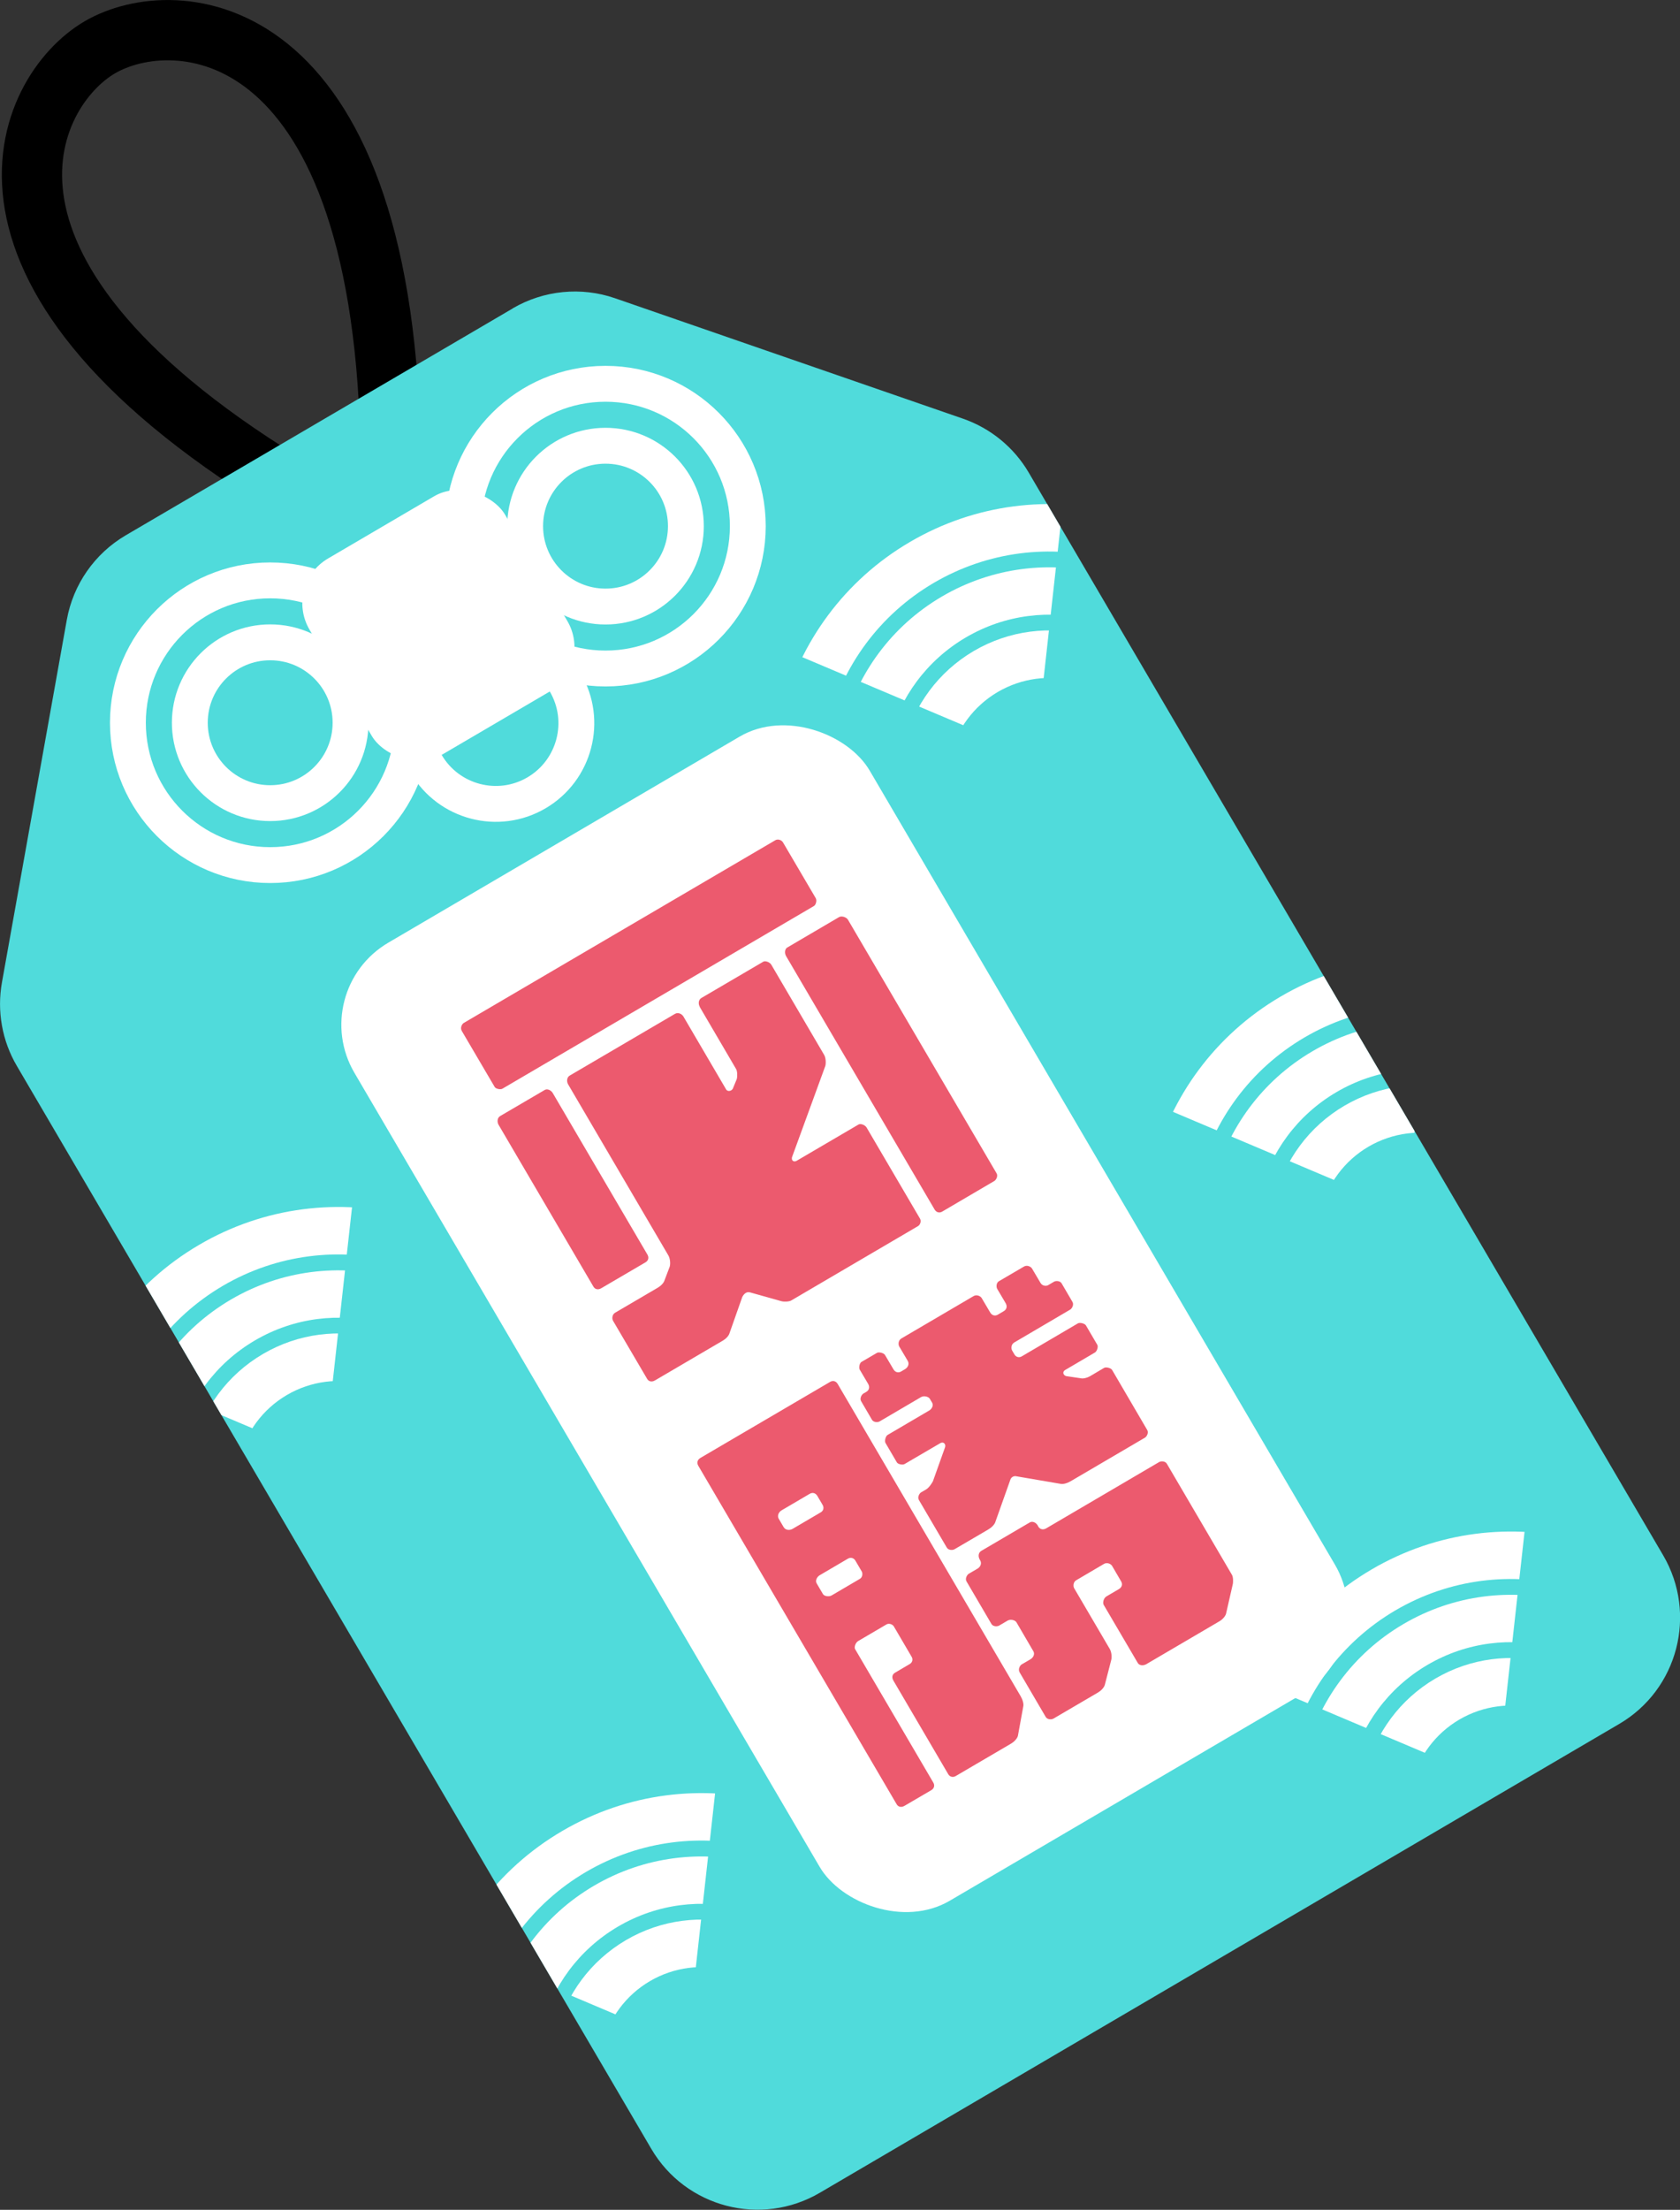
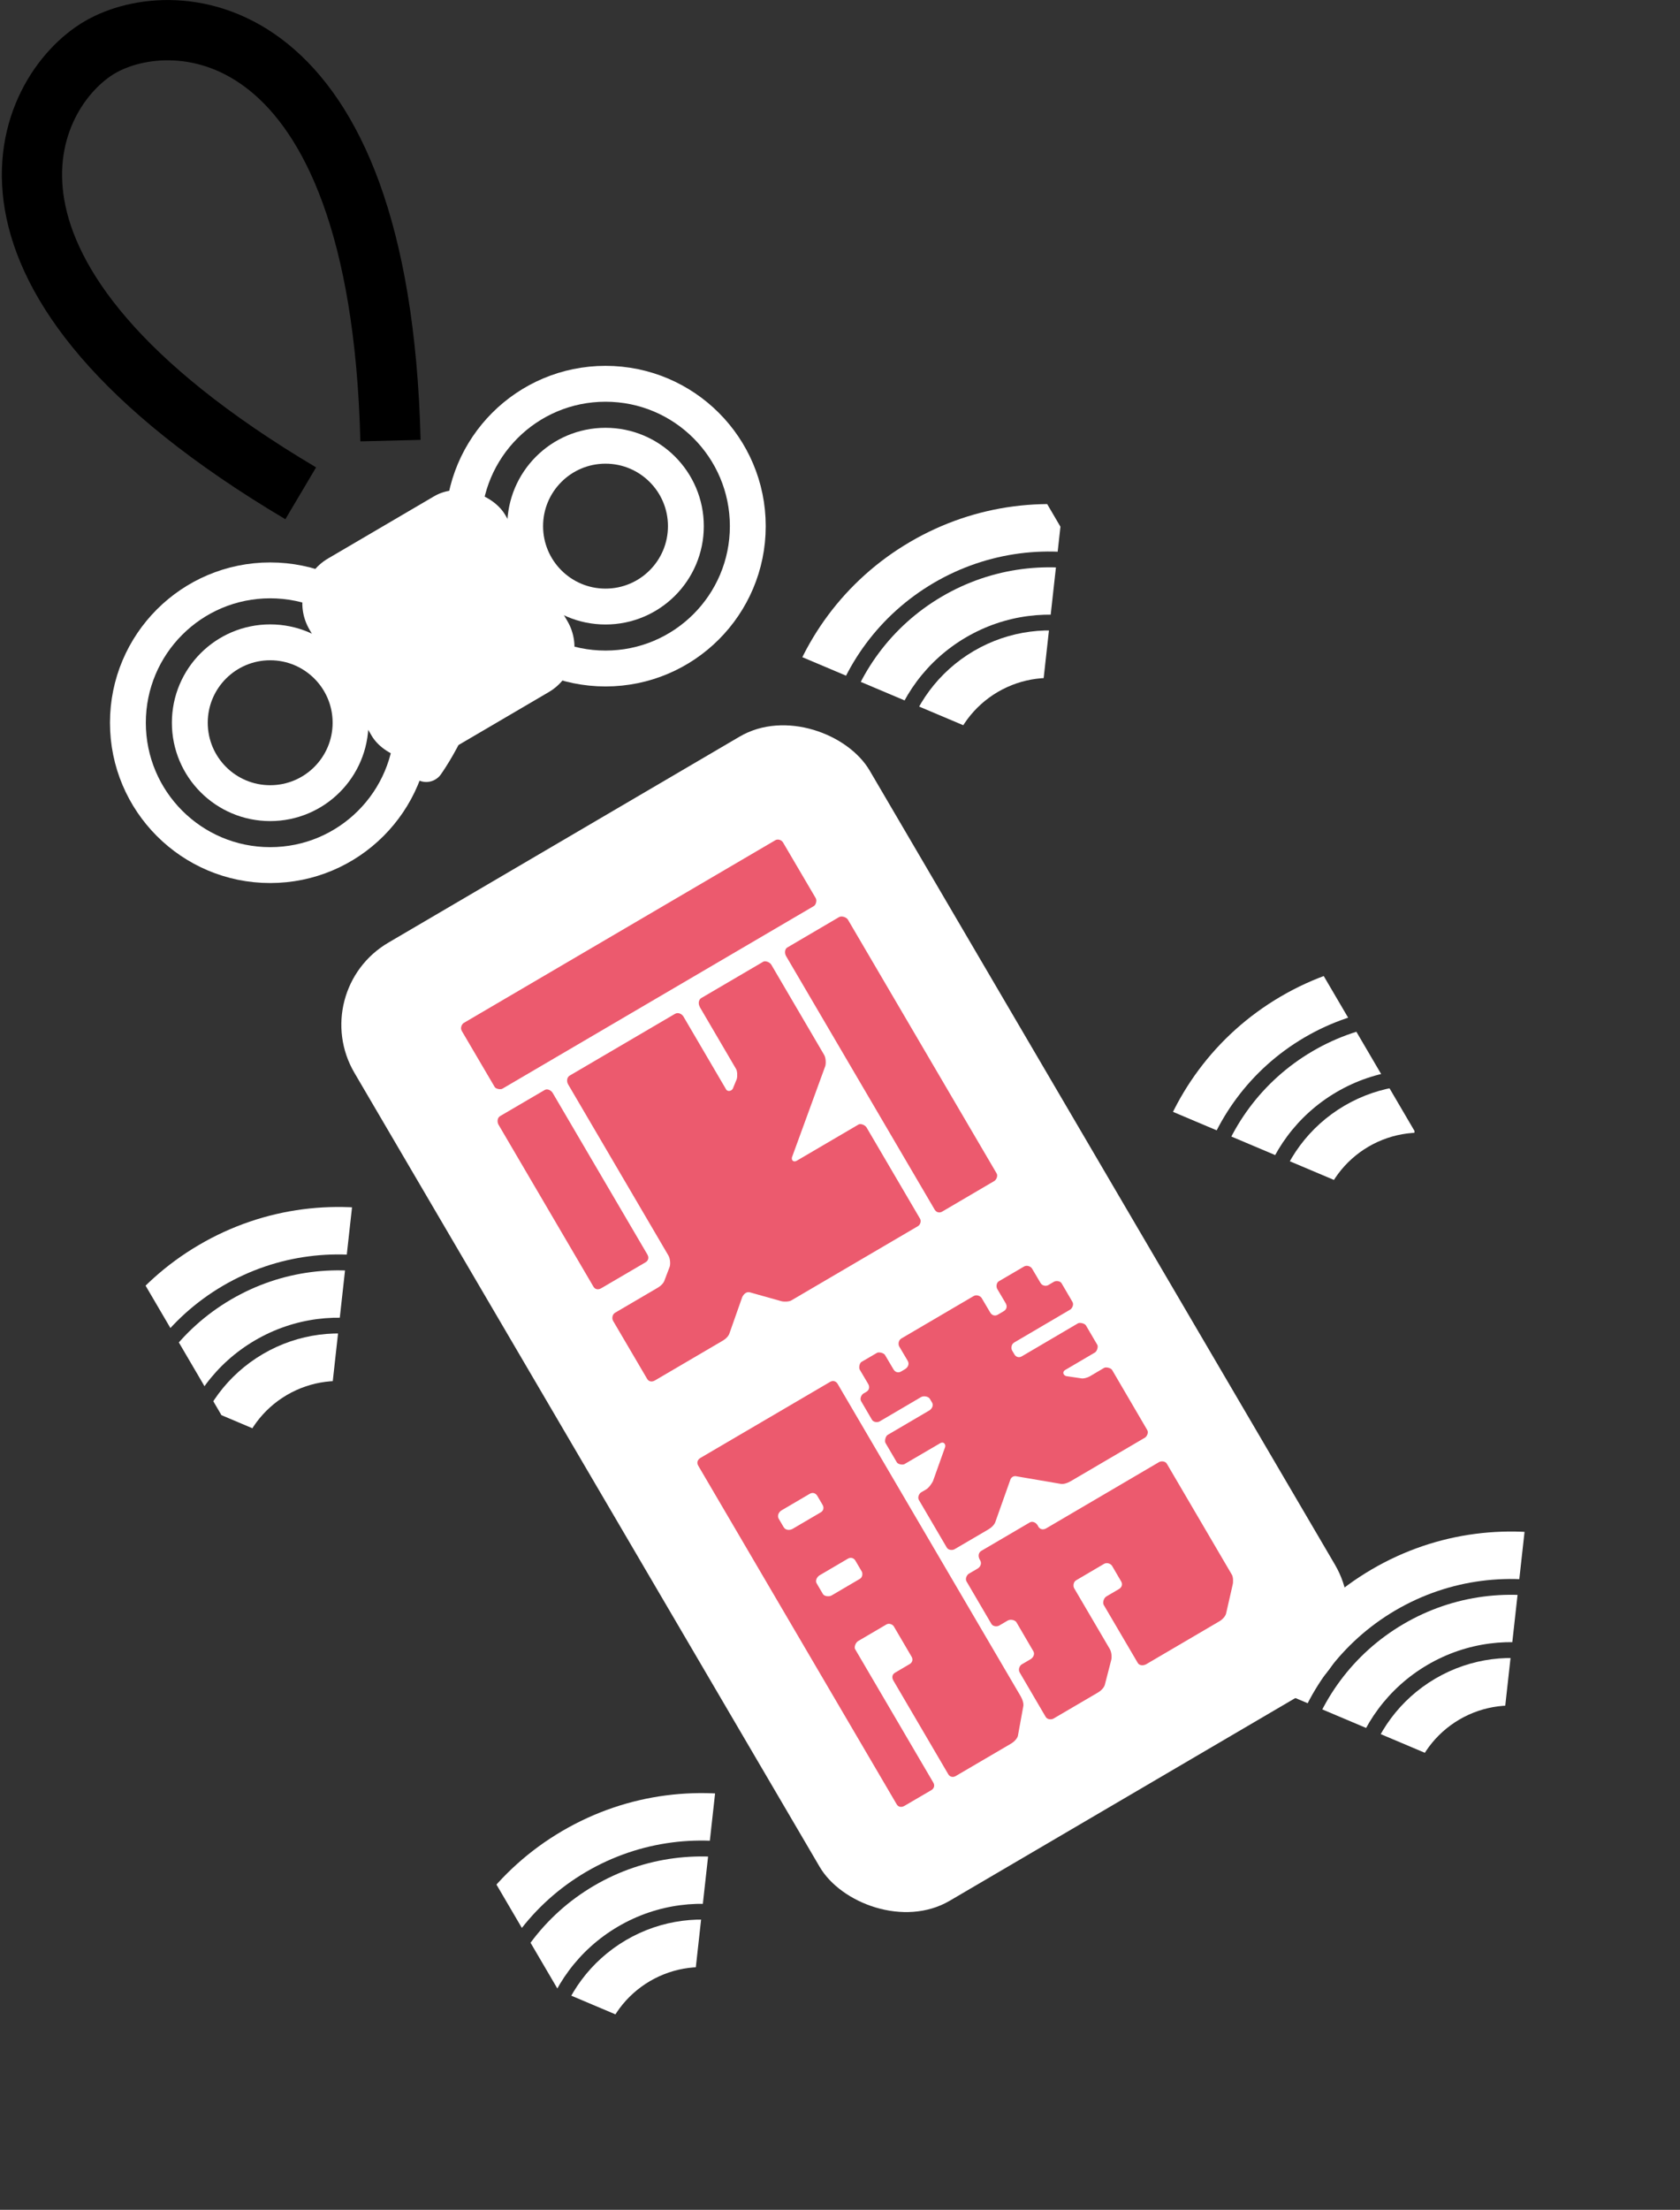
<svg xmlns="http://www.w3.org/2000/svg" id="_レイヤー_2" viewBox="0 0 161.17 211.89">
  <rect x="0" y="0" width="161.17" height="211.89" fill="#333333" stroke="none" />
  <defs>
    <style>.cls-1,.cls-2,.cls-3,.cls-4{fill:none;}.cls-5{clip-path:url(#clippath);}.cls-6{fill:#fff;}.cls-7{fill:#ec5a6e;}.cls-8{fill:#50dbdb;}.cls-9{clip-path:url(#clippath-1);}.cls-10{clip-path:url(#clippath-4);}.cls-11{clip-path:url(#clippath-3);}.cls-12{clip-path:url(#clippath-2);}.cls-13{clip-path:url(#clippath-5);}.cls-2{stroke-linecap:round;}.cls-2,.cls-4{stroke:#fff;stroke-width:3.44px;}.cls-3{stroke:#000;stroke-width:5.78px;}</style>
    <clipPath id="clippath">
      <path class="cls-1" d="M49.18,29.58L12.06,51.33c-2.98,1.75-5.04,4.71-5.65,8.1L.19,94.18c-.5,2.77,.01,5.63,1.44,8.05l60.85,103.81c3.3,5.63,10.53,7.51,16.16,4.22l76.7-44.96c5.63-3.3,7.51-10.53,4.22-16.16L98.7,45.33c-1.42-2.43-3.67-4.27-6.33-5.19l-33.36-11.54c-3.26-1.13-6.85-.77-9.83,.97Z" />
    </clipPath>
    <clipPath id="clippath-1">
      <polygon class="cls-1" points="99.3 72.45 103.92 30.78 60.68 56.13 99.3 72.45" />
    </clipPath>
    <clipPath id="clippath-2">
      <polygon class="cls-1" points="134.86 116.05 139.48 74.37 96.23 99.72 134.86 116.05" />
    </clipPath>
    <clipPath id="clippath-3">
      <polygon class="cls-1" points="143.58 170.98 148.21 129.3 104.96 154.65 143.58 170.98" />
    </clipPath>
    <clipPath id="clippath-4">
      <polygon class="cls-1" points="31.1 139.86 35.72 98.18 -7.52 123.53 31.1 139.86" />
    </clipPath>
    <clipPath id="clippath-5">
      <polygon class="cls-1" points="65.93 196.06 70.55 154.38 27.31 179.73 65.93 196.06" />
    </clipPath>
  </defs>
  <g id="deco">
    <g>
      <path class="cls-3" d="M28.85,47.3C-6.41,26.39,2.45,8.71,9.57,4.54,16.69,.37,36.44,1.27,37.46,42.25" />
      <g>
-         <path class="cls-8" d="M49.18,29.58L12.06,51.33c-2.98,1.75-5.04,4.71-5.65,8.1L.19,94.18c-.5,2.77,.01,5.63,1.44,8.05l60.85,103.81c3.3,5.63,10.53,7.51,16.16,4.22l76.7-44.96c5.63-3.3,7.51-10.53,4.22-16.16L98.7,45.33c-1.42-2.43-3.67-4.27-6.33-5.19l-33.36-11.54c-3.26-1.13-6.85-.77-9.83,.97Z" />
        <rect class="cls-6" x="52.38" y="73.2" width="57.3" height="106.49" rx="9.12" ry="9.12" transform="translate(-52.82 58.34) rotate(-30.38)" />
        <g>
          <path class="cls-7" d="M78.27,86.16c.11,.19,0,.6-.18,.71l-29.89,17.52c-.19,.11-.63,.02-.74-.16l-3.16-5.38c-.17-.3,.01-.66,.2-.77l29.89-17.52c.19-.11,.55-.07,.73,.22l3.16,5.38Zm-16.15,34.16c.15,.26,.08,.55-.18,.71l-4.27,2.5c-.3,.17-.59,.1-.74-.16l-9.1-15.52c-.15-.26-.14-.67,.16-.84l4.27-2.5c.26-.15,.62,.04,.77,.3l9.1,15.52Zm5.01-23.79c-.15-.26-.14-.67,.16-.84l5.94-3.48c.19-.11,.62,.04,.77,.3l5.07,8.65c.15,.26,.18,.74,.11,1.04l-3.2,8.76c-.08,.3,.15,.51,.45,.34l5.94-3.48c.19-.11,.62,.04,.77,.3l5.12,8.73c.15,.26,0,.6-.18,.71l-12.18,7.14c-.19,.11-.67,.14-.96,.06l-2.99-.84c-.29-.08-.55,.08-.74,.44l-1.22,3.46c-.08,.3-.4,.59-.67,.74l-6.5,3.81c-.3,.17-.59,.1-.74-.16l-3.27-5.57c-.11-.19-.1-.59,.2-.77l4.08-2.39c.26-.15,.59-.44,.67-.74l.49-1.29c.08-.29,.04-.77-.13-1.07l-9.62-16.41c-.15-.26-.14-.67,.16-.84l10.1-5.92c.3-.17,.66,.01,.81,.27l4.09,6.98c.15,.26,.59,.15,.67-.14l.35-.85c.08-.3,.05-.77-.06-.96l-3.48-5.94Zm13.41-8.61c.19-.11,.66,.01,.81,.27l14.26,24.32c.15,.26-.04,.62-.22,.73l-5.01,2.94c-.26,.15-.55,.07-.71-.19l-14.26-24.32c-.15-.26-.14-.67,.12-.82l5.01-2.94Z" />
          <path class="cls-7" d="M66.98,140.52c-.15-.26-.08-.55,.22-.73l12.44-7.29c.26-.15,.55-.08,.71,.18l17.57,29.97c.17,.3,.32,.71,.24,1.01l-.51,2.79c-.08,.29-.4,.59-.66,.74l-5.31,3.11c-.26,.15-.56,.08-.71-.18l-5.27-8.99c-.17-.3-.1-.59,.16-.74l1.41-.83c.26-.15,.34-.45,.18-.71l-1.7-2.9c-.11-.19-.45-.34-.71-.19l-2.71,1.59c-.26,.15-.4,.59-.3,.77l7.51,12.81c.15,.26,.08,.55-.18,.71l-2.6,1.52c-.3,.17-.59,.1-.74-.16l-19.05-32.49Zm8.21,5.92c.17,.3,.58,.31,.84,.16l2.71-1.59c.26-.15,.34-.45,.16-.74l-.48-.82c-.17-.3-.47-.37-.73-.22l-2.71,1.59c-.26,.15-.45,.51-.27,.81l.48,.82Zm3.77,6.42c.11,.19,.56,.27,.82,.12l2.71-1.59c.26-.15,.29-.52,.18-.71l-.61-1.04c-.15-.26-.45-.34-.71-.19l-2.71,1.59c-.26,.15-.45,.51-.3,.77l.61,1.04Zm18.3-24.1c-.26,.15-.27,.56-.16,.74l.22,.37c.15,.26,.45,.34,.71,.18l5.38-3.16c.19-.11,.66,.01,.77,.2l1.09,1.86c.11,.19-.04,.62-.22,.73l-2.86,1.68c-.3,.17-.2,.51,.1,.59l1.36,.2c.29,.08,.71-.07,.9-.18l1.37-.81c.19-.11,.66,.01,.77,.2l3.37,5.76c.15,.26-.04,.62-.22,.73l-7.13,4.18c-.3,.17-.71,.32-1.01,.24l-4.16-.71c-.29-.08-.55,.08-.63,.37l-1.41,3.97c-.08,.29-.4,.59-.7,.76l-3.23,1.89c-.19,.11-.59,.1-.74-.16l-2.68-4.57c-.15-.26,.04-.62,.22-.73l.45-.26c.3-.17,.56-.58,.68-.8l1.17-3.28c.08-.3-.17-.55-.47-.37l-3.42,2c-.19,.11-.64,.02-.74-.16l-1.09-1.86c-.11-.19,.01-.66,.2-.77l3.97-2.33c.3-.17,.45-.51,.3-.77l-.22-.37c-.11-.19-.54-.33-.84-.16l-3.97,2.33c-.19,.11-.59,.1-.74-.16l-1.04-1.78c-.15-.26,.04-.62,.22-.73l.26-.15c.3-.17,.37-.47,.2-.77l-.81-1.37c-.11-.19-.02-.63,.16-.74l1.49-.87c.19-.11,.66,.01,.77,.2l.81,1.37c.17,.3,.47,.37,.73,.22l.37-.22c.3-.17,.45-.51,.27-.81l-.81-1.37c-.11-.19-.1-.59,.2-.77l6.94-4.07c.3-.17,.66,.01,.77,.2l.81,1.37c.17,.3,.47,.37,.73,.22l.56-.33c.3-.17,.37-.47,.2-.77l-.81-1.37c-.11-.19-.1-.59,.16-.74l2.41-1.41c.3-.17,.66,.01,.77,.2l.81,1.37c.17,.3,.54,.33,.73,.22l.56-.33c.19-.11,.59-.1,.74,.16l1.04,1.78c.15,.26-.04,.62-.22,.73l-5.38,3.16Zm2.33,17.59c.17,.3,.47,.37,.77,.2l10.84-6.36c.19-.11,.59-.1,.74,.16l6.25,10.66c.11,.19,.14,.67,.06,.96l-.63,2.76c-.08,.29-.4,.59-.59,.7l-7.06,4.14c-.3,.17-.67,.14-.82-.12l-3.27-5.57c-.11-.19-.02-.64,.27-.81l1.19-.7c.3-.17,.37-.47,.22-.73l-.87-1.49c-.11-.19-.47-.37-.77-.2l-2.67,1.57c-.3,.17-.31,.58-.2,.77l3.42,5.83c.17,.3,.21,.78,.13,1.07l-.61,2.36c-.08,.29-.4,.59-.66,.74l-4.27,2.5c-.19,.11-.59,.1-.74-.16l-2.5-4.27c-.17-.3,.01-.66,.2-.77l.82-.48c.3-.17,.45-.51,.3-.77l-1.63-2.79c-.11-.19-.54-.33-.84-.16l-.82,.48c-.19,.11-.59,.1-.74-.16l-2.39-4.08c-.15-.26,.04-.62,.22-.73l.82-.48c.3-.17,.45-.51,.27-.81l-.04-.07c-.17-.3-.14-.67,.16-.84l4.64-2.72c.26-.15,.6,0,.77,.3l.04,.07Z" />
        </g>
        <g>
          <g>
            <g>
              <circle class="cls-4" cx="58.09" cy="50.45" r="13.65" />
              <circle class="cls-4" cx="58.09" cy="50.45" r="7.71" />
            </g>
            <g>
              <circle class="cls-4" cx="25.92" cy="69.3" r="13.65" />
              <circle class="cls-4" cx="25.92" cy="69.3" r="7.71" />
            </g>
          </g>
          <rect class="cls-6" x="31.18" y="49.08" width="21.76" height="21.76" rx="4.98" ry="4.98" transform="translate(-24.55 29.5) rotate(-30.38)" />
-           <path class="cls-2" d="M40.89,73.26c2.16,3.68,6.9,4.92,10.58,2.76s4.92-6.9,2.76-10.58" />
+           <path class="cls-2" d="M40.89,73.26s4.92-6.9,2.76-10.58" />
        </g>
        <g class="cls-5">
          <g class="cls-9">
            <path class="cls-6" d="M107.98,87.26c-6.85,4.01-15.68,1.71-19.7-5.14-4.01-6.85-1.71-15.68,5.14-19.7,6.85-4.01,15.68-1.71,19.7,5.14,4.01,6.85,1.71,15.68-5.14,19.7Zm-12.26-20.91c-4.68,2.75-6.26,8.79-3.52,13.48,2.75,4.68,8.79,6.26,13.48,3.52,4.68-2.75,6.26-8.79,3.52-13.48s-8.79-6.26-13.48-3.52Z" />
            <path class="cls-6" d="M111.05,92.49c-9.73,5.7-22.29,2.43-27.99-7.3-5.7-9.73-2.43-22.29,7.3-27.99,9.73-5.7,22.29-2.43,27.99,7.3,5.7,9.73,2.43,22.29-7.3,27.99Zm-18.39-31.37c-7.57,4.44-10.12,14.2-5.68,21.77,4.44,7.57,14.2,10.12,21.77,5.68,7.57-4.44,10.12-14.2,5.68-21.77-4.44-7.57-14.2-10.12-21.77-5.68Z" />
            <path class="cls-6" d="M114.11,97.73c-12.62,7.4-28.9,3.15-36.29-9.47-7.4-12.62-3.15-28.9,9.47-36.29,12.62-7.4,28.9-3.15,36.29,9.47,7.4,12.62,3.15,28.9-9.47,36.29Zm-24.53-41.84c-10.45,6.13-13.97,19.62-7.85,30.07,6.13,10.45,19.62,13.97,30.07,7.85s13.97-19.62,7.85-30.07c-6.13-10.45-19.62-13.97-30.07-7.85Z" />
          </g>
          <g class="cls-12">
            <path class="cls-6" d="M143.54,130.86c-6.85,4.01-15.68,1.71-19.7-5.14-4.01-6.85-1.71-15.68,5.14-19.7,6.85-4.01,15.68-1.71,19.7,5.14,4.01,6.85,1.71,15.68-5.14,19.7Zm-12.26-20.91c-4.68,2.75-6.26,8.79-3.52,13.48,2.75,4.68,8.79,6.26,13.48,3.52s6.26-8.79,3.52-13.48c-2.75-4.68-8.79-6.26-13.48-3.52Z" />
            <path class="cls-6" d="M146.6,136.09c-9.73,5.7-22.29,2.43-27.99-7.3-5.7-9.73-2.43-22.29,7.3-27.99s22.29-2.43,27.99,7.3c5.7,9.73,2.43,22.29-7.3,27.99Zm-18.39-31.37c-7.57,4.44-10.12,14.2-5.68,21.77,4.44,7.57,14.2,10.12,21.77,5.68,7.57-4.44,10.12-14.2,5.68-21.77-4.44-7.57-14.2-10.12-21.77-5.68Z" />
            <path class="cls-6" d="M149.67,141.32c-12.62,7.4-28.9,3.15-36.29-9.47s-3.15-28.9,9.47-36.29c12.62-7.4,28.9-3.15,36.29,9.47,7.4,12.62,3.15,28.9-9.47,36.29Zm-24.53-41.84c-10.45,6.13-13.97,19.62-7.85,30.07,6.13,10.45,19.62,13.97,30.07,7.85,10.45-6.13,13.97-19.62,7.85-30.07-6.13-10.45-19.62-13.97-30.07-7.85Z" />
          </g>
          <g class="cls-11">
            <path class="cls-6" d="M152.26,185.79c-6.85,4.01-15.68,1.71-19.7-5.14-4.01-6.85-1.71-15.68,5.14-19.7,6.85-4.01,15.68-1.71,19.7,5.14,4.01,6.85,1.71,15.68-5.14,19.7Zm-12.26-20.91c-4.68,2.75-6.26,8.79-3.52,13.48,2.75,4.68,8.79,6.26,13.48,3.52,4.68-2.75,6.26-8.79,3.52-13.48-2.75-4.68-8.79-6.26-13.48-3.52Z" />
            <path class="cls-6" d="M155.33,191.01c-9.73,5.7-22.29,2.43-27.99-7.3-5.7-9.73-2.43-22.29,7.3-27.99,9.73-5.7,22.29-2.43,27.99,7.3,5.7,9.73,2.43,22.29-7.3,27.99Zm-18.39-31.37c-7.57,4.44-10.12,14.2-5.68,21.77,4.44,7.57,14.2,10.12,21.77,5.68,7.57-4.44,10.12-14.2,5.68-21.77-4.44-7.57-14.2-10.12-21.77-5.68Z" />
            <path class="cls-6" d="M158.4,196.25c-12.62,7.4-28.9,3.15-36.29-9.47-7.4-12.62-3.15-28.9,9.47-36.29,12.62-7.4,28.9-3.15,36.29,9.47,7.4,12.62,3.15,28.9-9.47,36.29Zm-24.53-41.84c-10.45,6.13-13.97,19.62-7.85,30.07,6.13,10.45,19.62,13.97,30.07,7.85,10.45-6.13,13.97-19.62,7.85-30.07-6.13-10.45-19.62-13.97-30.07-7.85Z" />
          </g>
          <g class="cls-10">
            <path class="cls-6" d="M39.78,154.67c-6.85,4.01-15.68,1.71-19.7-5.14s-1.71-15.68,5.14-19.7c6.85-4.01,15.68-1.71,19.7,5.14,4.01,6.85,1.71,15.68-5.14,19.7Zm-12.26-20.91c-4.68,2.75-6.26,8.79-3.52,13.48,2.75,4.68,8.79,6.26,13.48,3.52,4.68-2.75,6.26-8.79,3.52-13.48-2.75-4.68-8.79-6.26-13.48-3.52Z" />
            <path class="cls-6" d="M42.84,159.9c-9.73,5.7-22.29,2.43-27.99-7.3-5.7-9.73-2.43-22.29,7.3-27.99,9.73-5.7,22.29-2.43,27.99,7.3,5.7,9.73,2.43,22.29-7.3,27.99Zm-18.39-31.37c-7.57,4.44-10.12,14.2-5.68,21.77,4.44,7.57,14.2,10.12,21.77,5.68,7.57-4.44,10.12-14.2,5.68-21.77-4.44-7.57-14.2-10.12-21.77-5.68Z" />
            <path class="cls-6" d="M45.91,165.13c-12.62,7.4-28.9,3.15-36.29-9.47-7.4-12.62-3.15-28.9,9.47-36.29,12.62-7.4,28.9-3.15,36.29,9.47,7.4,12.62,3.15,28.9-9.47,36.29Zm-24.53-41.84c-10.45,6.13-13.97,19.62-7.85,30.07,6.13,10.45,19.62,13.97,30.07,7.85,10.45-6.13,13.97-19.62,7.85-30.07-6.13-10.45-19.62-13.97-30.07-7.85Z" />
          </g>
          <g class="cls-13">
            <path class="cls-6" d="M74.61,210.87c-6.85,4.01-15.68,1.71-19.7-5.14s-1.71-15.68,5.14-19.7c6.85-4.01,15.68-1.71,19.7,5.14,4.01,6.85,1.71,15.68-5.14,19.7Zm-12.26-20.91c-4.68,2.75-6.26,8.79-3.52,13.48,2.75,4.68,8.79,6.26,13.48,3.52,4.68-2.75,6.26-8.79,3.52-13.48-2.75-4.68-8.79-6.26-13.48-3.52Z" />
            <path class="cls-6" d="M77.68,216.1c-9.73,5.7-22.29,2.43-27.99-7.3-5.7-9.73-2.43-22.29,7.3-27.99,9.73-5.7,22.29-2.43,27.99,7.3,5.7,9.73,2.43,22.29-7.3,27.99Zm-18.39-31.37c-7.57,4.44-10.12,14.2-5.68,21.77,4.44,7.57,14.2,10.12,21.77,5.68,7.57-4.44,10.12-14.2,5.68-21.77-4.44-7.57-14.2-10.12-21.77-5.68Z" />
            <path class="cls-6" d="M80.75,221.33c-12.62,7.4-28.9,3.15-36.29-9.47s-3.15-28.9,9.47-36.29c12.62-7.4,28.9-3.15,36.29,9.47,7.4,12.62,3.15,28.9-9.47,36.29Zm-24.53-41.84c-10.45,6.13-13.97,19.62-7.85,30.07,6.13,10.45,19.62,13.97,30.07,7.85s13.97-19.62,7.85-30.07c-6.13-10.45-19.62-13.97-30.07-7.85Z" />
          </g>
        </g>
      </g>
    </g>
  </g>
</svg>